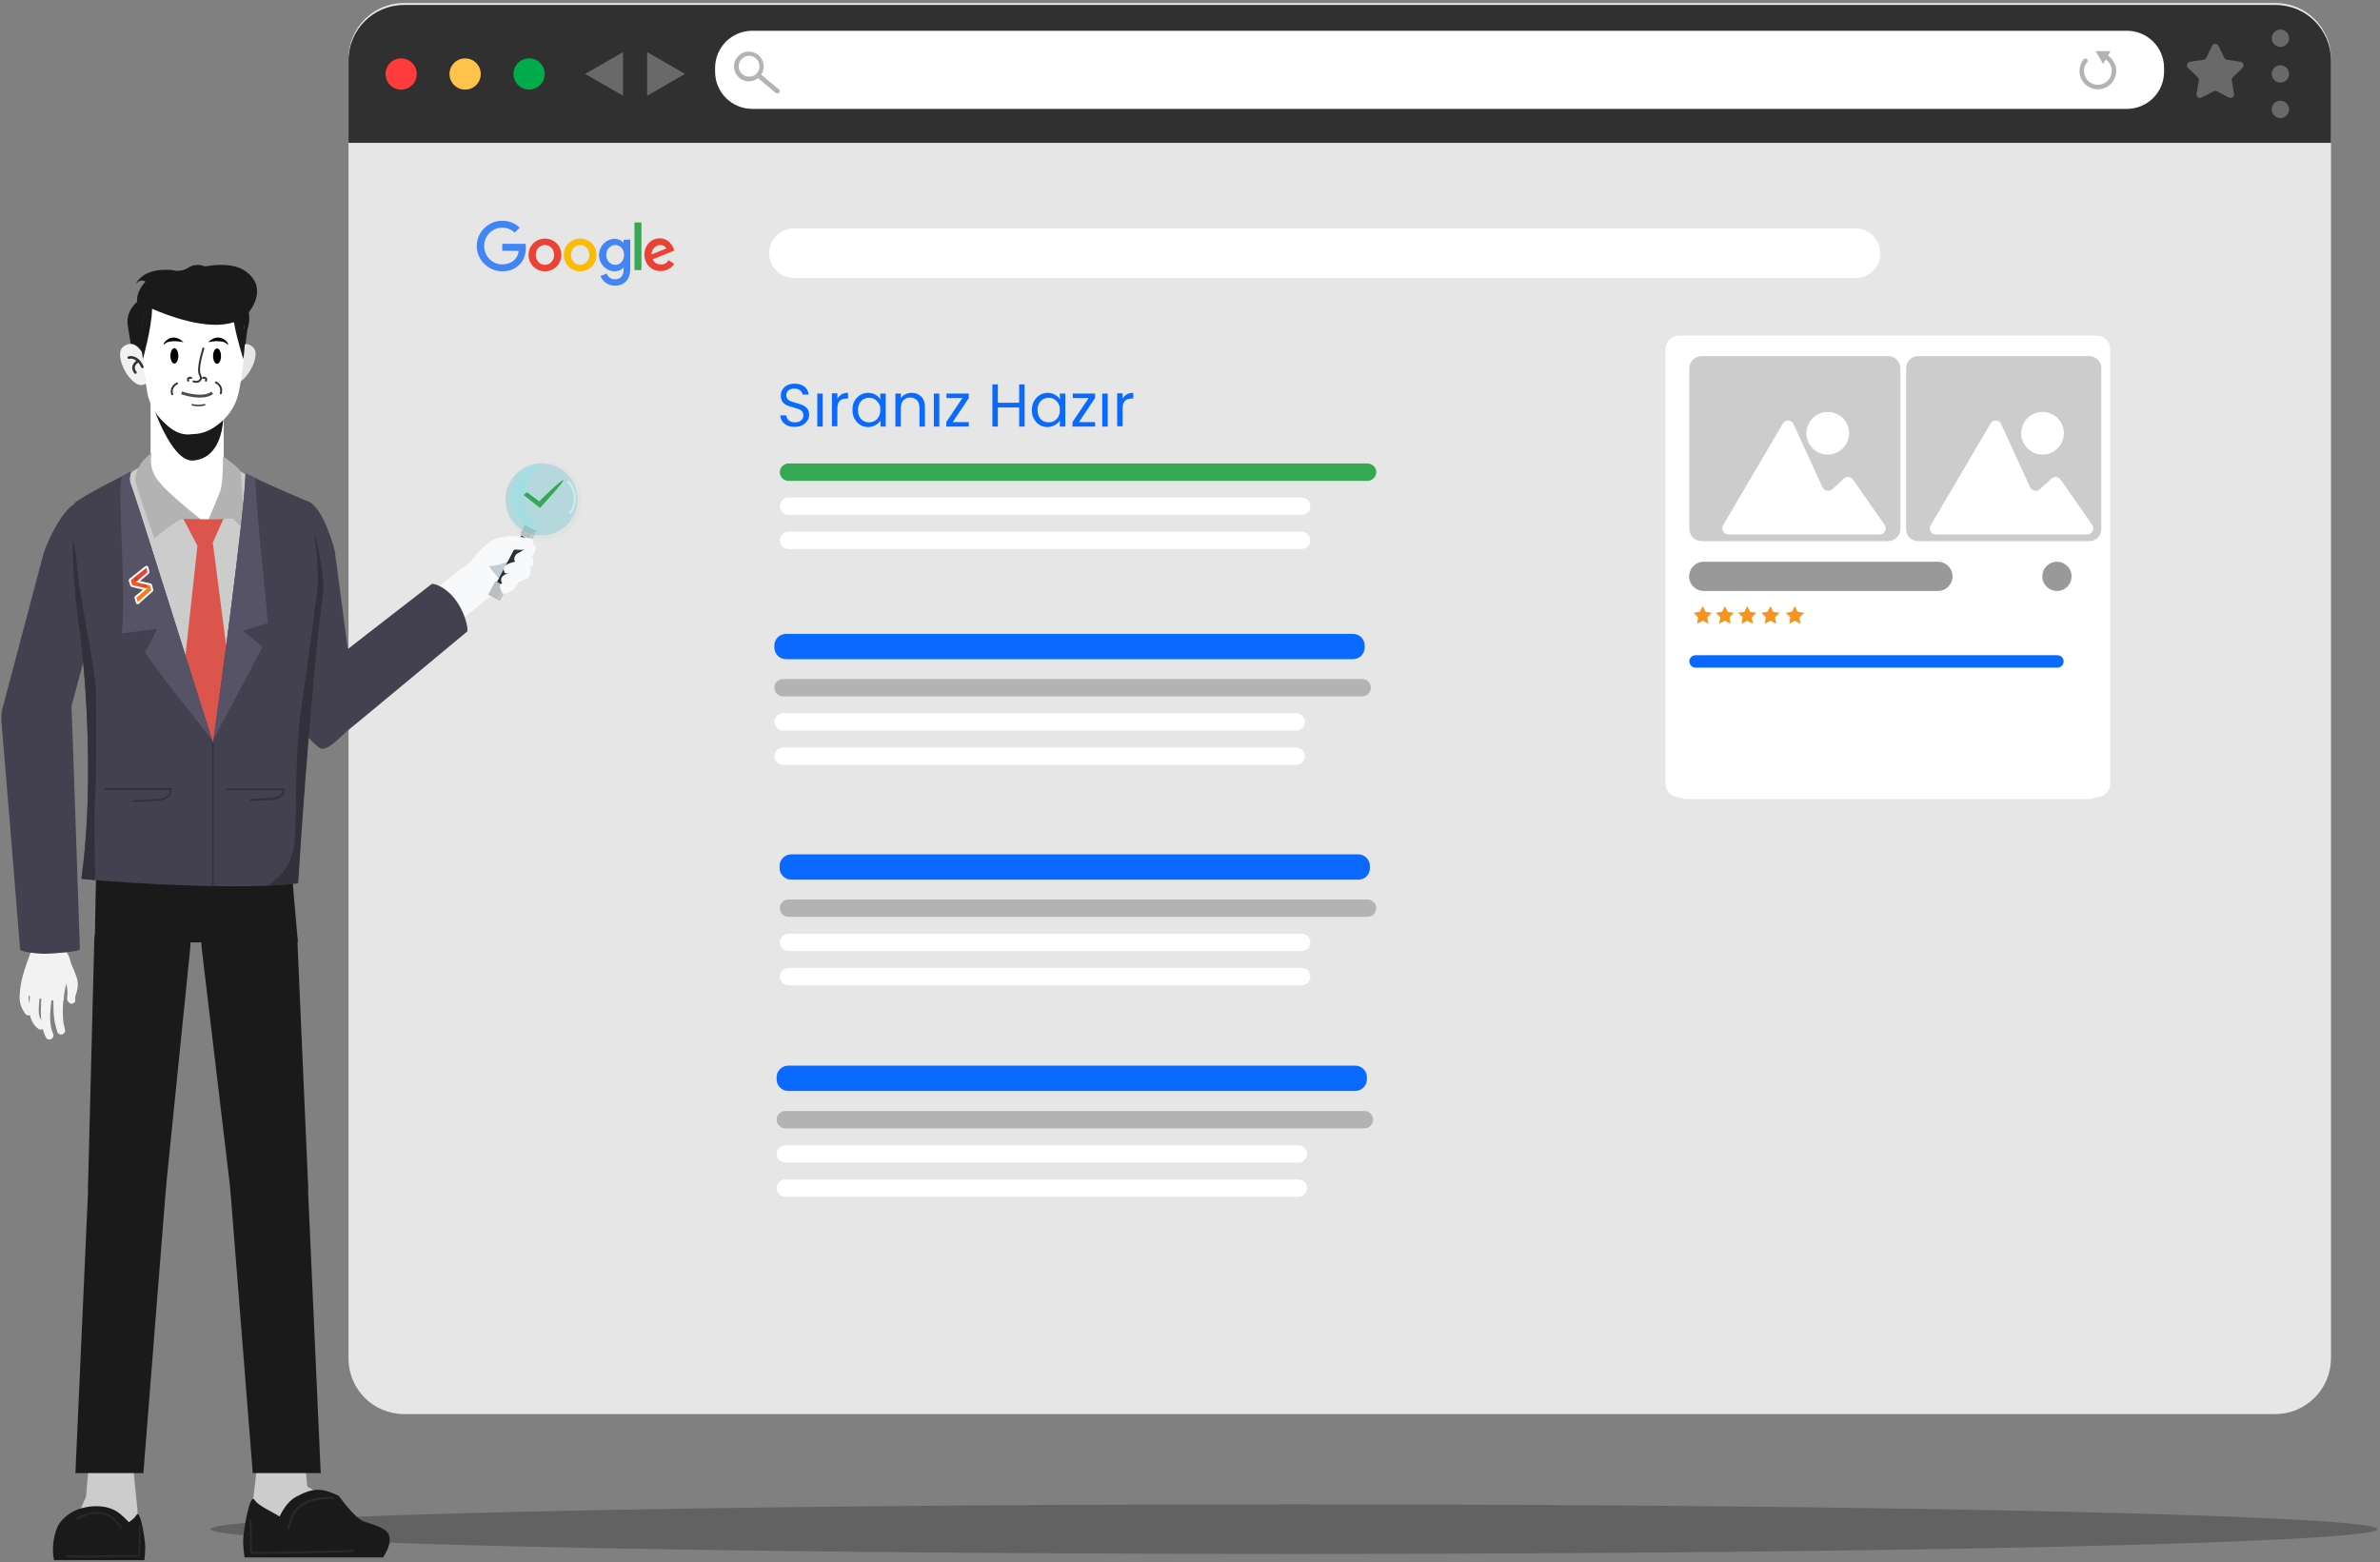
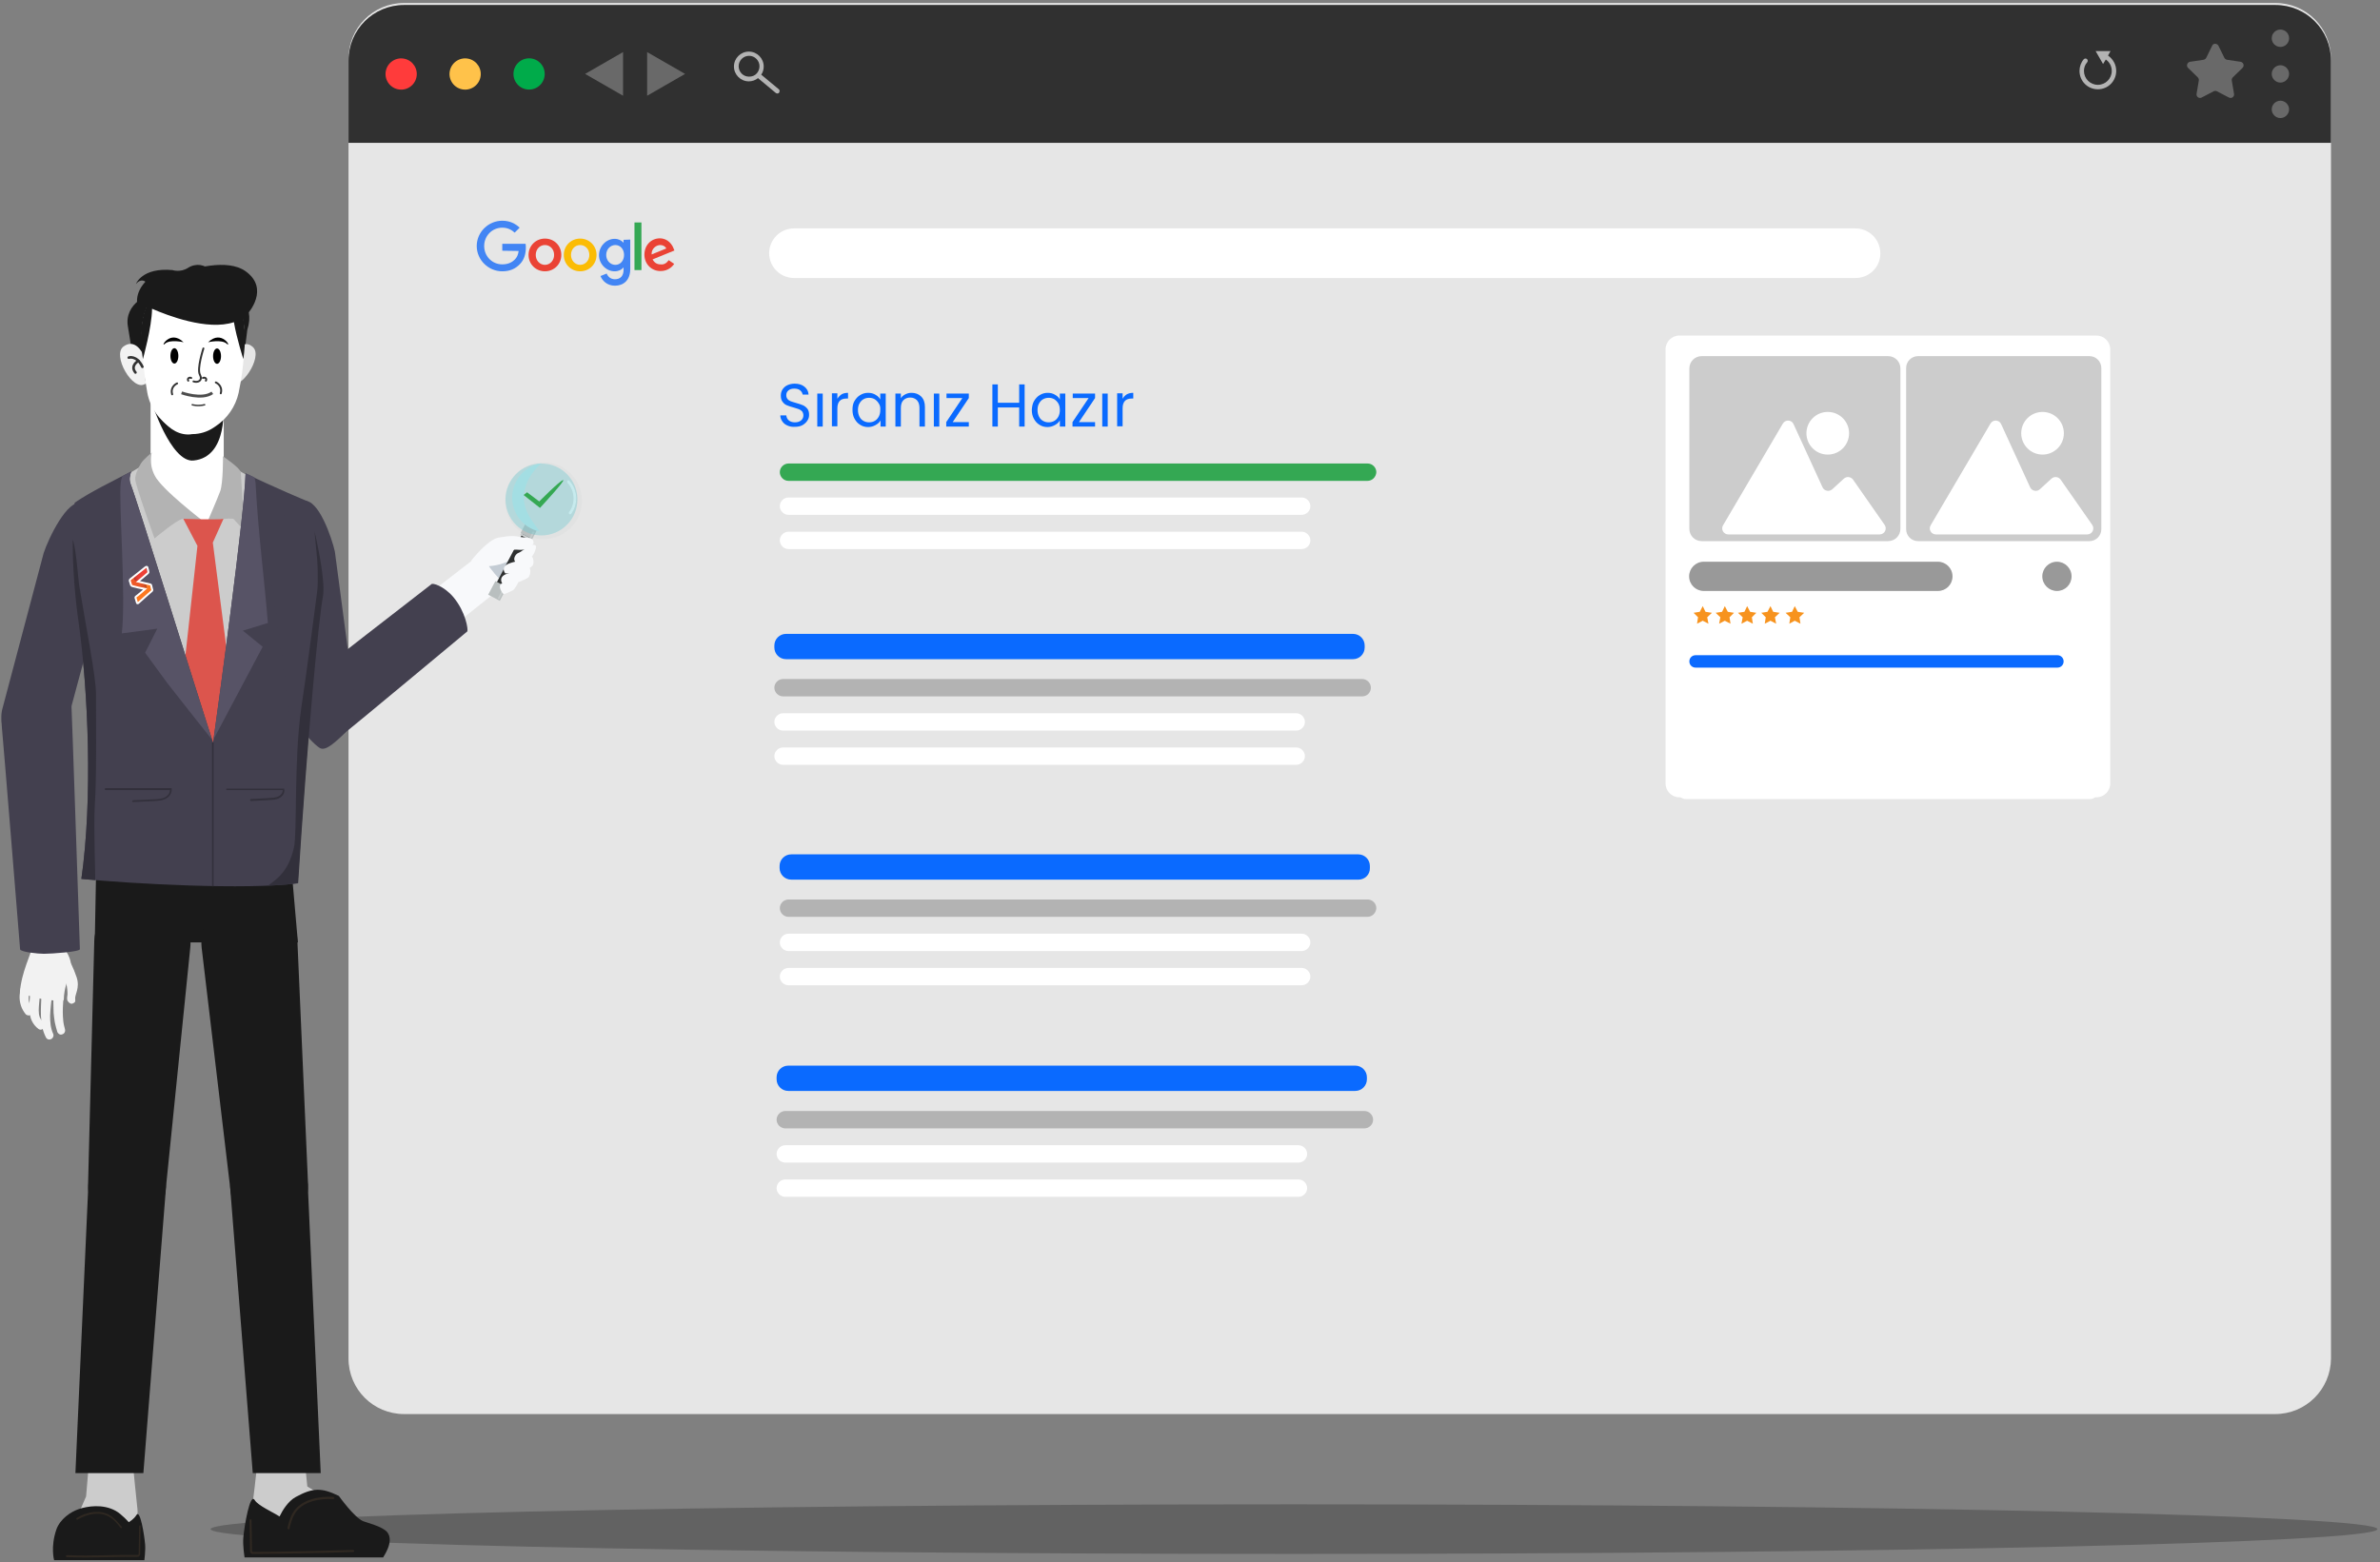
<svg xmlns="http://www.w3.org/2000/svg" width="617" height="405" viewBox="0 0 617 405" fill="none">
  <rect x="0" y="0" width="617" height="405" fill="#808080" stroke="none" />
  <path opacity="0.38" d="M335.46 402.907C490.576 402.907 616.322 400.028 616.322 396.477C616.322 392.926 490.576 390.047 335.46 390.047C180.344 390.047 54.598 392.926 54.598 396.477C54.598 400.028 180.344 402.907 335.46 402.907Z" fill="#333333" />
  <path d="M589.83 366.641H104.751C96.778 366.641 90.348 360.211 90.348 352.238V15.178C90.348 7.204 96.778 0.774 104.751 0.774H589.894C597.868 0.774 604.297 7.204 604.297 15.178V352.238C604.233 360.211 597.803 366.641 589.83 366.641Z" fill="#E6E6E6" />
  <path d="M88.223 390.433C88.223 390.433 82.436 387.153 79.671 385.417L78.899 377.766H66.875C66.875 377.766 66.104 385.224 65.589 389.082C65.139 393.005 68.29 396.67 74.527 396.155C80.828 395.641 88.223 390.433 88.223 390.433Z" fill="#CCCCCC" />
  <path d="M100.376 397.249C99.155 395.77 94.911 394.741 94.139 394.419C91.825 393.455 87.838 387.861 87.838 387.861C83.337 385.675 81.086 385.739 76.714 388.118C74.656 389.211 73.177 391.719 72.47 393.198C70.798 392.105 66.876 390.369 66.04 388.954C64.818 386.896 63.34 395.641 63.082 398.663C62.889 400.657 63.404 403.807 63.404 403.807H99.348C99.219 403.807 102.37 399.692 100.376 397.249Z" fill="#1A1A1A" />
  <path d="M74.784 396.542C74.913 396.542 74.977 396.477 75.042 396.349C75.299 395.191 75.685 393.713 76.456 392.427C78.385 389.276 83.015 388.44 86.423 388.697C86.551 388.697 86.68 388.568 86.68 388.44C86.68 388.311 86.616 388.183 86.423 388.118C82.886 387.861 78.064 388.761 76.006 392.105C75.17 393.455 74.784 394.999 74.527 396.22C74.527 396.349 74.592 396.477 74.784 396.542Z" fill="#2F2821" />
  <path d="M65.72 402.907C74.336 402.843 83.017 402.714 91.569 402.393C91.697 402.393 91.826 402.264 91.826 402.136C91.826 402.007 91.697 401.878 91.569 401.878C83.017 402.136 74.336 402.329 65.784 402.393C65.592 402.393 65.463 402.393 65.399 402.329C65.334 402.264 65.334 402.071 65.334 401.943L65.206 394.162C65.206 394.034 65.077 393.905 64.949 393.905C64.82 393.905 64.691 394.034 64.691 394.162L64.82 401.943C64.82 402.136 64.82 402.457 65.013 402.714C65.141 402.907 65.463 402.907 65.72 402.907Z" fill="#2F2821" />
  <path d="M19.941 393.455L22.32 387.989L22.899 381.109H34.602C34.602 381.109 35.245 387.797 35.631 391.269C36.016 394.741 33.444 398.085 28.493 397.634C23.607 397.184 19.941 393.455 19.941 393.455Z" fill="#CCCCCC" />
  <path d="M14.603 396.606C15.567 393.841 18.332 391.976 20.454 391.269C22.576 390.562 26.563 389.855 29.971 391.719C31.514 392.555 33.379 394.677 33.379 394.677C33.379 394.677 34.729 393.905 35.372 392.812C36.336 391.205 37.429 398.085 37.622 400.464C37.751 402.007 37.429 404.515 37.429 404.515H14.024C14.024 404.515 13.06 401.107 14.603 396.606Z" fill="#1A1A1A" />
  <path d="M31.514 396.22C31.45 396.284 31.322 396.22 31.257 396.156C30.614 395.32 29.778 394.227 28.685 393.519C26.049 391.655 22.384 392.619 20.069 394.034C20.005 394.098 19.876 394.034 19.812 393.905C19.747 393.777 19.747 393.648 19.876 393.584C22.255 392.105 26.049 391.14 28.878 393.134C29.971 393.905 30.871 395.063 31.579 395.898C31.643 395.963 31.643 396.091 31.514 396.22Z" fill="#2F2821" />
  <path d="M35.628 403.679C35.628 403.679 35.563 403.679 35.628 403.679C28.812 403.614 24.118 404 17.302 403.743C17.174 403.743 17.109 403.614 17.109 403.486C17.109 403.357 17.174 403.229 17.302 403.229C24.118 403.486 28.812 403.1 35.563 403.164C35.692 403.164 35.821 403.164 35.885 403.1C35.949 403.036 35.949 402.907 35.949 402.714L36.078 395.77C36.078 395.641 36.142 395.513 36.271 395.513C36.399 395.513 36.464 395.641 36.464 395.77L36.335 402.714C36.335 402.907 36.335 403.229 36.142 403.422C36.014 403.679 35.756 403.679 35.628 403.679Z" fill="#2F2821" />
  <path d="M77.228 244.343H24.566L25.081 217.016H74.849L77.228 244.343Z" fill="#1A1A1A" />
  <path d="M24.438 244.022L22.83 307.164C22.637 312.887 27.203 317.581 32.925 317.581C38.069 317.581 42.442 313.659 42.956 308.515L49.322 245.758C50.093 238.428 44.306 231.998 36.912 231.998C30.16 231.933 24.695 237.27 24.438 244.022Z" fill="#1A1A1A" />
  <path d="M42.956 308.836L37.169 381.945H19.551L22.894 307.421C23.087 301.763 27.846 297.39 33.44 297.648C39.227 297.969 43.599 303.113 42.956 308.836Z" fill="#1A1A1A" />
  <path d="M77.1 244.022L79.865 307.164C80.058 312.887 75.492 317.581 69.77 317.581C64.626 317.581 60.253 313.659 59.739 308.515L52.28 245.758C51.508 238.428 57.295 231.998 64.69 231.998C71.377 231.933 76.907 237.27 77.1 244.022Z" fill="#1A1A1A" />
  <path d="M59.739 308.836L65.526 381.945H83.144L79.8 307.421C79.607 301.763 74.849 297.39 69.255 297.648C63.468 297.969 59.096 303.113 59.739 308.836Z" fill="#1A1A1A" />
  <path d="M48.487 137.733C43.279 137.733 39.035 132.589 39.035 126.159V101.597H58.004V126.159C57.939 132.589 53.696 137.733 48.487 137.733Z" fill="white" />
  <path d="M39.164 103.911C39.164 103.911 44.244 119.986 50.159 119.407C59.354 118.507 57.875 104.618 57.875 104.618C57.875 104.618 54.403 112.656 48.745 112.656C42.379 112.592 39.164 103.911 39.164 103.911Z" fill="#1A1A1A" />
  <path d="M56.59 77.87C56.59 77.87 53.889 78.706 50.224 78.834C46.559 78.963 48.102 82.306 48.102 82.306C48.102 82.306 44.116 82.757 44.244 77.098C44.244 77.098 43.087 80.635 39.615 81.02C39.615 81.02 40.45 79.542 40.322 77.805C40.322 77.805 36.657 78.577 36.014 80.249C36.014 80.249 34.149 76.905 37.686 73.047C37.686 73.047 36.593 72.019 35.242 73.626C35.242 73.626 36.785 69.318 44.694 70.025C44.694 70.025 46.752 70.733 48.745 69.447C50.739 68.16 53.31 68.546 54.275 70.154C54.982 71.247 55.175 72.019 55.175 72.019C55.175 72.019 56.397 72.147 56.461 70.025C56.461 70.025 58.197 71.826 56.461 73.819C56.461 73.819 61.348 74.912 58.969 80.635L56.59 77.87Z" fill="#1A1A1A" />
  <path d="M21.16 130.467C21.16 130.467 30.676 138.633 29.519 142.298L16.337 191.231C15.116 194.896 5.792 194.574 3.863 193.803C1.999 192.967 -0.316 188.401 0.52 184.158L11.322 143.391C12.544 139.662 17.495 129.245 21.16 130.467Z" fill="#43404F" />
  <path d="M37.555 120.309C32.154 123.524 26.817 126.739 21.673 130.404C20.066 144.164 22.638 161.011 22.638 161.011C25.21 179.272 24.309 208.464 26.817 226.725C40.32 228.011 58.839 227.754 72.277 226.018C76.135 195.925 78.386 160.432 79.479 154.709C80.636 148.858 75.492 129.954 75.492 129.954C75.492 129.954 66.233 124.359 59.031 120.373C59.031 120.373 55.816 135.291 53.373 135.291C48.293 135.226 37.555 120.309 37.555 120.309Z" fill="#CCCCCC" />
  <path d="M53.887 135.033C53.887 135.033 60.124 134.133 60.574 134.583C61.024 135.033 63.467 137.798 63.467 137.798C63.467 137.798 62.439 123.524 62.439 122.495C62.439 121.466 57.809 118.315 57.809 118.315C57.809 118.315 57.873 125.067 57.102 127.317C56.266 129.568 53.887 135.033 53.887 135.033Z" fill="#B3B3B3" />
  <path d="M52.729 135.162C52.729 135.162 41.798 126.803 40.127 123.33C38.391 119.923 39.355 117.351 39.355 117.351C39.355 117.351 37.233 119.022 36.526 120.18C35.819 121.337 35.047 122.945 35.047 124.231C35.047 125.71 40.062 139.598 40.062 139.598C40.062 139.598 46.106 134.519 47.457 134.519C48.871 134.519 52.729 135.162 52.729 135.162Z" fill="#B3B3B3" />
  <path d="M47.52 134.519C47.52 134.519 56.522 134.84 57.937 134.519L55.172 140.691L62.245 195.411L55.622 207.306L45.27 195.539L51.185 141.527L47.52 134.519Z" fill="#DC554D" />
  <path d="M79.674 129.953C79.674 129.953 70.865 126.288 63.663 122.752C63.47 133.168 56.076 186.537 55.24 192.517C51.896 182.422 35.629 129.889 33.828 125.388C33.442 124.359 33.635 123.266 34.021 122.237C29.134 124.809 23.476 127.51 19.361 130.339C17.753 144.099 20.325 160.946 20.325 160.946C22.897 179.207 24.055 207.242 21.097 227.882C34.6 229.168 63.728 230.776 77.166 229.04C79.61 190.781 82.503 160.367 83.596 154.709C84.754 148.793 79.674 129.953 79.674 129.953Z" fill="#43404F" />
  <path d="M34.02 122.237C33.248 122.623 32.476 123.073 31.705 123.459C31.512 123.973 31.383 124.552 31.319 125.067C30.676 129.568 32.733 154.452 31.576 164.225L40.771 163.003L37.62 169.241C37.62 169.241 42.057 175.285 43.407 177.149C47.394 182.293 54.981 191.81 54.981 191.81C51.188 180.107 35.563 129.825 33.827 125.452C33.441 124.359 33.634 123.33 34.02 122.237Z" fill="#575366" />
  <path d="M68.099 167.698L62.955 163.518L69.449 161.525C68.484 149.758 66.941 137.991 66.298 126.031C66.298 125.26 66.17 124.552 65.977 123.781C65.205 123.395 64.433 123.009 63.662 122.688C63.469 132.525 56.846 181.008 55.367 191.681L68.099 167.698Z" fill="#575366" />
  <path d="M24.568 208.914C25.083 201.777 24.89 187.309 24.89 179.979C24.89 175.414 22.254 162.361 20.582 152.073C20.26 150.272 19.746 142.042 18.846 139.984C18.781 150.915 20.325 160.946 20.325 160.946C22.897 179.207 24.054 207.242 21.096 227.882C22.189 228.011 23.411 228.075 24.697 228.204C24.761 227.625 24.247 214.894 24.568 208.914Z" fill="#32303B" />
  <path d="M55.366 192.517H54.98V229.811H55.366V192.517Z" fill="#32303B" />
  <path d="M34.471 207.949L40.065 207.692C41.029 207.628 42.058 207.564 42.958 207.114C43.794 206.663 44.63 205.699 44.502 204.542V204.349H27.398C27.269 204.349 27.141 204.477 27.141 204.606C27.141 204.734 27.269 204.863 27.398 204.863H44.051C44.051 205.635 43.473 206.406 42.766 206.728C41.93 207.178 40.901 207.178 40.065 207.242L34.535 207.499C34.407 207.499 34.278 207.628 34.342 207.757C34.214 207.821 34.342 207.949 34.471 207.949Z" fill="#32303B" />
  <path d="M65.078 207.692L69.901 207.434C70.737 207.37 71.637 207.37 72.409 206.92C73.18 206.534 73.888 205.698 73.695 204.669V204.477H58.841C58.713 204.477 58.648 204.541 58.648 204.669C58.648 204.798 58.713 204.862 58.841 204.862H73.309C73.309 205.57 72.794 206.213 72.216 206.47C71.508 206.856 70.608 206.856 69.837 206.92L65.014 207.177C64.885 207.177 64.821 207.306 64.821 207.37C64.885 207.627 64.95 207.692 65.078 207.692Z" fill="#32303B" />
  <path d="M35.112 96.582L33.183 84.815C32.026 78.706 38.713 75.491 42.764 75.491H56.846C61.154 75.491 66.298 78.706 64.112 85.522L62.826 95.874L35.112 96.582Z" fill="#1A1A1A" />
  <path d="M59.675 99.218C62.312 101.597 68.163 92.595 65.655 90.087C63.147 87.515 60.897 91.502 60.897 91.502L60.447 94.974L59.675 98.189L59.418 99.153L59.675 99.218Z" fill="#E6E6E6" />
  <path d="M37.622 99.539C34.471 101.661 28.941 92.08 32.028 89.829C35.114 87.579 37.043 91.758 37.043 91.758L38.008 94.974L37.686 98.51L37.879 99.539H37.622Z" fill="#F2F2F2" />
  <path d="M33.379 92.723C33.379 92.723 35.437 92.016 36.915 95.102" stroke="#333333" stroke-width="0.673" stroke-miterlimit="10" stroke-linecap="round" stroke-linejoin="round" />
  <path d="M35.888 93.559C35.888 93.559 33.638 94.78 35.117 96.581" stroke="#333333" stroke-width="0.673" stroke-miterlimit="10" stroke-linecap="round" stroke-linejoin="round" />
  <path d="M63.404 87.194C63.404 93.11 62.632 98.254 61.861 101.854C61.089 105.391 58.903 108.542 55.881 110.535L55.302 110.921C52.087 113.043 47.908 113.107 44.564 111.049C41.22 108.992 38.906 105.648 38.198 101.854C36.912 94.91 36.784 87.258 36.784 87.258C36.784 87.258 35.562 72.276 49.901 72.598C64.24 72.919 63.404 87.194 63.404 87.194Z" fill="white" />
  <path d="M63.598 70.283C59.033 67.068 50.031 69.318 45.08 71.569C45.208 70.09 44.308 70.283 44.308 70.283C35.692 72.533 37.942 79.349 37.942 79.349C37.942 79.349 38.007 79.349 38.007 79.413C37.106 81.343 35.949 85.522 37.042 93.109C37.042 93.109 39.357 84.943 39.421 80.056C43.279 81.728 53.76 85.844 60.64 83.529C61.347 87.708 63.084 93.109 63.084 93.109C63.791 88.223 63.469 84.686 63.019 82.371C63.469 82.05 63.855 81.728 64.177 81.343C64.241 81.343 70.092 74.848 63.598 70.283Z" fill="#1A1A1A" />
  <path d="M52.602 97.996C52.859 97.867 53.245 97.931 53.373 98.124C53.502 98.253 53.502 98.51 53.373 98.703" stroke="#333333" stroke-width="0.497" stroke-miterlimit="10" stroke-linecap="round" stroke-linejoin="round" />
  <path d="M49.579 97.996C49.322 97.867 48.936 97.931 48.807 98.124C48.679 98.253 48.679 98.51 48.807 98.703" stroke="#333333" stroke-width="0.497" stroke-miterlimit="10" stroke-linecap="round" stroke-linejoin="round" />
  <path d="M49.836 104.94C49.836 104.94 51.251 105.391 53.051 104.94" stroke="#333333" stroke-width="0.373" stroke-miterlimit="10" stroke-linecap="round" stroke-linejoin="round" />
  <path d="M45.209 94.267C45.777 94.267 46.237 93.374 46.237 92.274C46.237 91.173 45.777 90.28 45.209 90.28C44.64 90.28 44.18 91.173 44.18 92.274C44.18 93.374 44.64 94.267 45.209 94.267Z" fill="black" />
  <path d="M56.267 94.331C56.835 94.331 57.296 93.439 57.296 92.338C57.296 91.237 56.835 90.345 56.267 90.345C55.699 90.345 55.238 91.237 55.238 92.338C55.238 93.439 55.699 94.331 56.267 94.331Z" fill="black" />
  <path d="M55.945 99.153C55.945 99.153 57.81 99.925 57.231 101.983" stroke="#333333" stroke-width="0.497" stroke-miterlimit="10" stroke-linecap="round" stroke-linejoin="round" />
  <path d="M45.917 99.41C45.917 99.41 44.052 100.182 44.631 102.239" stroke="#333333" stroke-width="0.497" stroke-miterlimit="10" stroke-linecap="round" stroke-linejoin="round" />
  <path d="M52.732 90.345C52.732 90.345 50.996 95.682 51.832 97.16C52.603 98.639 51.382 99.282 50.16 98.897" stroke="#333333" stroke-width="0.497" stroke-miterlimit="10" stroke-linecap="round" stroke-linejoin="round" />
  <path d="M47.074 101.854C47.074 101.854 52.347 103.784 55.047 101.854H47.074Z" fill="white" />
  <path d="M47.074 101.854C47.074 101.854 52.347 103.784 55.047 101.854" stroke="#4D4D4D" stroke-width="0.75" stroke-miterlimit="10" />
  <path d="M53.953 88.737C53.953 88.737 57.425 87.901 58.776 89.123C60.19 90.409 57.554 85.265 53.953 88.737Z" fill="black" />
  <path d="M47.586 88.737C47.586 88.737 44.114 87.901 42.764 89.123C41.413 90.409 43.985 85.265 47.586 88.737Z" fill="black" />
  <path d="M33.635 150.208L37.493 147.121C37.557 147.057 37.75 147.057 37.814 147.121L37.878 147.186L38.264 148.407C38.264 148.472 38.264 148.536 38.2 148.6L34.406 151.751C34.342 151.815 34.149 151.815 34.085 151.751L34.02 151.687L33.57 150.401C33.57 150.272 33.57 150.208 33.635 150.208Z" fill="url(#paint0_linear)" />
  <path d="M38.971 151.557L33.828 150.271C33.699 150.271 33.57 150.271 33.57 150.4C33.57 150.464 33.57 150.464 33.57 150.529L34.02 151.75C34.02 151.815 34.085 151.879 34.213 151.879L39.293 153.229C39.422 153.294 39.55 153.229 39.55 153.101C39.55 153.036 39.55 153.036 39.55 152.972L39.164 151.686C39.1 151.622 39.036 151.557 38.971 151.557Z" fill="url(#paint1_linear)" />
  <path d="M35.115 154.772L38.78 151.686C38.844 151.622 39.037 151.622 39.102 151.686L39.166 151.75L39.487 152.972C39.487 153.036 39.487 153.101 39.423 153.165L35.822 156.38C35.758 156.444 35.63 156.444 35.501 156.38L35.437 156.316L35.051 155.03C35.051 154.901 35.051 154.837 35.115 154.772Z" fill="url(#paint2_linear)" />
  <path d="M39.166 151.75C39.166 151.75 39.166 151.558 38.973 151.558L37.301 151.107C37.301 151.107 38.458 151.943 37.815 152.458" fill="url(#paint3_linear)" />
  <path d="M33.571 150.465C33.571 150.465 33.507 150.272 33.635 150.207L34.857 149.179C34.857 149.179 34.342 150.336 35.243 150.593" fill="url(#paint4_linear)" />
  <path d="M34.023 151.815L33.637 150.593C33.637 150.593 33.637 150.336 33.701 150.271C33.765 150.207 37.752 147.056 37.752 147.056C37.752 147.056 38.073 146.799 38.202 147.121C38.331 147.442 38.459 148.278 38.459 148.278C38.459 148.278 38.588 148.407 38.202 148.728C37.816 149.05 35.759 150.786 35.759 150.786L39.038 151.557C39.038 151.557 39.166 151.557 39.231 151.943C39.295 152.329 39.488 152.972 39.488 152.972C39.488 152.972 39.488 153.165 39.295 153.294C39.102 153.422 35.887 156.316 35.887 156.316C35.887 156.316 35.63 156.637 35.501 156.251C35.373 155.866 35.116 154.965 35.116 154.965C35.116 154.965 35.116 154.772 35.309 154.644C35.501 154.58 37.623 152.715 37.623 152.715C37.623 152.715 34.023 152.007 34.023 151.815Z" stroke="white" stroke-width="0.5" stroke-miterlimit="10" />
  <path d="M127.383 153.359C121.146 151.944 120.053 152.137 121.082 147.765C122.175 143.392 131.048 140.82 135.356 141.849C139.664 142.878 131.691 154.323 127.383 153.359Z" fill="#F8F9FB" />
  <path d="M134.068 144.164C134.068 144.164 131.368 146.479 126.738 146.8C126.738 146.8 129.632 150.916 130.468 150.465C131.368 149.951 131.561 147.958 132.268 147.508C133.876 146.607 134.068 144.164 134.068 144.164Z" fill="#C4CCD4" />
  <path d="M137.8 144.292L137.865 144.485C137.865 144.485 136.707 144.806 136.579 144.806C136.45 144.806 135.421 145.128 135.421 145.128C135.421 145.128 133.942 145.321 133.492 145.642" fill="#CCCCCC" />
  <path d="M136.837 147.314L136.901 147.507C136.901 147.507 135.422 147.829 135.294 147.829C135.165 147.829 133.879 148.15 133.879 148.15C133.879 148.15 132.079 148.343 131.5 148.665" fill="#CCCCCC" />
  <path opacity="0.24" d="M140.888 139.791C146.393 139.791 150.855 135.329 150.855 129.825C150.855 124.321 146.393 119.858 140.888 119.858C135.384 119.858 130.922 124.321 130.922 129.825C130.922 135.329 135.384 139.791 140.888 139.791Z" fill="#D2D6D6" />
  <path d="M147.188 125.066C149.182 127.188 149.375 130.532 147.639 132.847C147.446 133.104 147.767 133.361 147.96 133.168C149.825 130.596 149.632 127.06 147.51 124.745C147.253 124.488 146.996 124.809 147.188 125.066Z" fill="white" stroke="white" stroke-width="0.246" stroke-miterlimit="10" />
  <path d="M122.303 145.385L113.43 152.265C113.43 152.265 117.931 159.338 119.602 160.624L128.733 153.358C128.733 153.294 127.511 146.414 122.303 145.385Z" fill="#F8F9FB" />
  <path d="M137.464 139.335L135.473 138.286L127.234 153.932L129.226 154.98L137.464 139.335Z" fill="#2E3030" />
  <path d="M137.568 139.403L137.227 139.224L128.986 154.869L129.328 155.049L137.568 139.403Z" fill="#5D6060" />
  <path d="M137.858 139.701L135.07 138.233L134.831 138.689L137.618 140.156L137.858 139.701Z" fill="#C7CCCC" />
  <path d="M139.168 137.507L136.152 135.919L134.954 138.195L137.969 139.782L139.168 137.507Z" fill="#B9BFBF" />
  <path d="M138.547 137.99L138.148 137.78L137.34 139.316L137.738 139.526L138.547 137.99Z" fill="#C7CCCC" />
  <path d="M131.433 152.256L128.418 150.668L126.561 154.195L129.576 155.783L131.433 152.256Z" fill="#B9BFBF" />
  <path d="M130.652 153.052L130.254 152.842L129.025 155.174L129.424 155.384L130.652 153.052Z" fill="#C7CCCC" />
  <path d="M122.303 145.192C122.303 145.192 126.419 139.92 129.184 139.405C132.27 138.827 133.556 138.955 134.778 139.213C136.385 139.534 138.378 139.084 138.314 140.82C138.314 141.206 136.835 142.749 134.52 142.556C132.72 142.363 131.756 142.685 129.055 144.935C126.354 147.25 121.275 146.414 122.303 145.192Z" fill="#F8F9FB" />
  <path d="M134.392 150.979C134.392 150.979 133.428 152.844 132.977 153.037C132.527 153.229 130.92 154.13 130.534 154.001C130.148 153.808 128.927 151.751 130.084 151.3C131.241 150.85 134.392 150.979 134.392 150.979Z" fill="#F8F9FB" />
  <path d="M130.986 148.664C130.986 148.664 134.201 148.728 134.715 148.536C135.229 148.343 137.223 147.442 137.93 146.799C138.637 146.221 138.252 143.97 137.544 144.227C136.837 144.485 133.943 145.513 133.493 145.642C133.3 145.706 132.4 145.899 131.693 146.221C131.179 146.478 130.728 146.799 130.6 147.314C130.536 147.7 130.6 148.15 130.986 148.664Z" fill="#F8F9FB" />
  <path d="M130.149 151.236C130.149 151.236 132.592 151.879 133.621 151.301C134.071 151.043 136.129 150.336 136.9 149.757C137.672 149.179 137.672 146.928 136.965 147.121C136.322 147.314 133.428 148.214 132.978 148.343C132.464 148.536 128.991 148.857 130.149 151.236Z" fill="#F8F9FB" />
  <path d="M137.605 141.398C136.962 141.656 134.969 143.199 134.326 143.392C133.683 143.649 132.911 144.871 133.554 145.642C134.197 146.414 135.805 145.321 137.091 144.871C138.377 144.421 139.084 142.041 138.956 141.591C138.698 141.206 138.248 141.141 137.605 141.398Z" fill="#F8F9FB" />
  <path opacity="0.36" d="M140.37 138.827C145.52 138.827 149.694 134.652 149.694 129.503C149.694 124.354 145.52 120.18 140.37 120.18C135.221 120.18 131.047 124.354 131.047 129.503C131.047 134.652 135.221 138.827 140.37 138.827Z" fill="#65C8D0" />
  <path d="M136.195 131.561C134.844 127.188 137.223 122.816 140.374 120.115C137.673 120.565 135.166 122.173 133.815 124.809C131.501 129.182 133.172 134.647 137.545 136.962C138.316 137.348 139.088 137.669 139.924 137.798C138.509 135.869 136.902 133.875 136.195 131.561Z" fill="#A3DEE3" />
  <path d="M121.148 163.711C121.405 163.26 120.762 158.695 117.547 154.837C115.104 151.944 112.081 151.043 111.824 151.494C111.824 151.494 79.417 176.571 75.752 179.593C72.087 182.615 80.189 192.26 82.889 193.932C84.497 194.896 87.004 192.324 89.962 189.559C90.026 189.623 121.148 163.711 121.148 163.711Z" fill="#43404F" />
  <path d="M604.233 37.04H90.348V15.692C90.348 7.719 96.778 1.289 104.751 1.289H589.894C597.868 1.289 604.297 7.719 604.297 15.692V37.04H604.233Z" fill="#303030" />
-   <path d="M551.378 28.23H195.028C189.691 28.23 185.383 23.922 185.383 18.585V17.621C185.383 12.284 189.691 7.976 195.028 7.976H551.378C556.715 7.976 561.023 12.284 561.023 17.621V18.585C561.023 23.922 556.715 28.23 551.378 28.23Z" fill="white" />
  <path d="M481.032 72.083H205.828C202.292 72.083 199.398 69.189 199.398 65.653C199.398 62.116 202.292 59.223 205.828 59.223H481.032C484.569 59.223 487.462 62.116 487.462 65.653C487.527 69.189 484.633 72.083 481.032 72.083Z" fill="white" />
  <path d="M107.941 20.121C108.455 17.943 107.106 15.761 104.929 15.247C102.752 14.733 100.57 16.081 100.056 18.259C99.542 20.436 100.89 22.618 103.067 23.132C105.245 23.646 107.426 22.298 107.941 20.121Z" fill="#FF3B3B" />
  <path d="M124.527 20.119C125.041 17.941 123.692 15.76 121.515 15.245C119.338 14.731 117.156 16.08 116.642 18.257C116.128 20.434 117.476 22.616 119.653 23.13C121.831 23.644 124.012 22.296 124.527 20.119Z" fill="#FFC24A" />
  <path d="M140.027 22.036C141.609 20.454 141.609 17.889 140.027 16.308C138.445 14.726 135.88 14.726 134.298 16.308C132.716 17.889 132.716 20.454 134.298 22.036C135.88 23.618 138.445 23.618 140.027 22.036Z" fill="#00AB4A" />
  <path d="M593.368 10.465C593.672 9.26 592.941 8.036 591.736 7.733C590.531 7.429 589.307 8.159 589.003 9.365C588.699 10.57 589.43 11.793 590.635 12.097C591.841 12.401 593.064 11.67 593.368 10.465Z" fill="#696969" />
  <path d="M591.18 21.414C589.958 21.414 588.93 20.385 588.93 19.164C588.93 17.942 589.958 16.913 591.18 16.913C592.402 16.913 593.431 17.942 593.431 19.164C593.431 20.385 592.402 21.414 591.18 21.414Z" fill="#696969" />
  <path d="M591.18 30.609C589.958 30.609 588.93 29.581 588.93 28.359C588.93 27.137 589.958 26.108 591.18 26.108C592.402 26.108 593.431 27.137 593.431 28.359C593.431 29.581 592.402 30.609 591.18 30.609Z" fill="#696969" />
  <path d="M201.908 23.151L197.343 19.357C197.793 18.714 197.986 18.006 197.986 17.235C197.986 15.113 196.249 13.377 194.128 13.377C192.006 13.377 190.27 15.113 190.27 17.235C190.27 19.357 192.006 21.093 194.128 21.093C195.028 21.093 195.864 20.771 196.507 20.257L201.136 24.115C201.265 24.179 201.393 24.244 201.522 24.244C201.715 24.244 201.844 24.179 201.972 24.051C202.165 23.665 202.165 23.343 201.908 23.151ZM191.491 17.171C191.491 15.692 192.713 14.47 194.192 14.47C195.671 14.47 196.892 15.692 196.892 17.171C196.892 17.878 196.635 18.521 196.185 19.035C195.671 19.614 194.963 19.871 194.192 19.871C192.649 19.871 191.491 18.649 191.491 17.171Z" fill="#B3B3B3" />
  <path d="M546.492 14.406L547.135 13.249H543.277L545.206 16.593L545.913 15.435C546.878 16.078 547.457 17.171 547.457 18.393C547.457 20.386 545.849 21.994 543.856 21.994C541.863 21.994 540.255 20.386 540.255 18.393C540.255 17.557 540.512 16.785 541.091 16.142C541.284 15.885 541.284 15.564 541.027 15.307C540.769 15.114 540.448 15.114 540.191 15.371C539.483 16.207 539.098 17.3 539.098 18.393C539.098 21.029 541.22 23.151 543.856 23.151C546.492 23.151 548.614 21.029 548.614 18.393C548.614 16.721 547.778 15.307 546.492 14.406Z" fill="#B3B3B3" />
  <path d="M151.688 19.164L161.525 24.823V13.506L151.688 19.164Z" fill="#696969" />
  <path d="M177.604 19.164L167.766 24.823V13.506L177.604 19.164Z" fill="#696969" />
  <path d="M575.106 11.834L576.649 14.985C576.777 15.242 577.035 15.435 577.356 15.499L580.828 16.013C581.6 16.142 581.921 17.042 581.343 17.621L578.835 20.064C578.642 20.257 578.513 20.579 578.578 20.9L579.156 24.308C579.285 25.08 578.513 25.658 577.806 25.273L574.72 23.665C574.463 23.536 574.141 23.536 573.884 23.665L570.797 25.273C570.09 25.658 569.319 25.08 569.447 24.308L570.026 20.9C570.09 20.579 569.962 20.321 569.769 20.064L567.261 17.621C566.682 17.106 567.004 16.142 567.775 16.013L571.248 15.499C571.569 15.435 571.826 15.242 571.955 14.985L573.498 11.834C573.755 11.191 574.72 11.191 575.106 11.834Z" fill="#696969" />
  <path d="M204.158 110.341C203.579 110.084 203.129 109.763 202.807 109.248C202.486 108.798 202.293 108.284 202.293 107.705H203.836C203.9 108.219 204.093 108.67 204.479 108.991C204.865 109.313 205.379 109.505 206.087 109.505C206.794 109.505 207.308 109.313 207.694 108.991C208.08 108.67 208.273 108.219 208.273 107.705C208.273 107.319 208.144 106.933 207.951 106.676C207.694 106.419 207.437 106.226 207.115 106.098C206.794 105.969 206.28 105.84 205.701 105.647C204.994 105.455 204.415 105.262 203.965 105.069C203.515 104.876 203.193 104.619 202.872 104.169C202.55 103.783 202.422 103.204 202.422 102.561C202.422 101.982 202.55 101.468 202.872 100.954C203.193 100.503 203.579 100.118 204.158 99.86C204.736 99.603 205.315 99.475 206.022 99.475C207.051 99.475 207.887 99.732 208.53 100.246C209.173 100.761 209.559 101.404 209.623 102.304H208.08C208.016 101.918 207.823 101.532 207.437 101.211C207.051 100.889 206.537 100.761 205.894 100.761C205.315 100.761 204.801 100.889 204.415 101.211C204.029 101.532 203.836 101.918 203.836 102.497C203.836 102.883 203.965 103.204 204.158 103.461C204.351 103.718 204.672 103.911 204.994 104.04C205.315 104.169 205.765 104.297 206.408 104.49C207.115 104.683 207.694 104.876 208.144 105.069C208.594 105.262 208.98 105.583 209.302 105.969C209.623 106.355 209.752 106.933 209.752 107.576C209.752 108.091 209.623 108.605 209.302 109.055C209.044 109.505 208.594 109.891 208.08 110.213C207.501 110.534 206.858 110.663 206.151 110.663C205.379 110.727 204.736 110.598 204.158 110.341Z" fill="#0A6AFF" />
  <path d="M213.29 102.047V110.599H211.875V102.047H213.29Z" fill="#0A6AFF" />
  <path d="M218.176 102.239C218.626 101.982 219.204 101.854 219.848 101.854V103.332H219.462C217.854 103.332 217.083 104.168 217.083 105.904V110.534H215.668V101.982H217.083V103.397C217.34 102.947 217.726 102.561 218.176 102.239Z" fill="#0A6AFF" />
  <path d="M221.518 103.975C221.904 103.332 222.354 102.818 222.997 102.432C223.64 102.046 224.283 101.854 225.055 101.854C225.826 101.854 226.469 102.046 226.984 102.368C227.562 102.689 227.948 103.075 228.205 103.59V102.046H229.62V110.598H228.27V108.991C228.013 109.505 227.562 109.891 226.984 110.212C226.405 110.534 225.762 110.727 225.055 110.727C224.283 110.727 223.576 110.534 222.997 110.148C222.354 109.762 221.904 109.248 221.518 108.541C221.132 107.833 221.004 107.062 221.004 106.226C221.004 105.39 221.132 104.618 221.518 103.975ZM227.82 104.618C227.562 104.168 227.177 103.783 226.791 103.525C226.341 103.268 225.891 103.14 225.312 103.14C224.733 103.14 224.283 103.268 223.833 103.525C223.383 103.783 223.061 104.168 222.804 104.618C222.547 105.068 222.418 105.647 222.418 106.29C222.418 106.933 222.547 107.512 222.804 108.026C223.061 108.541 223.383 108.862 223.833 109.119C224.283 109.377 224.733 109.505 225.312 109.505C225.891 109.505 226.341 109.377 226.791 109.119C227.241 108.862 227.562 108.476 227.82 108.026C228.077 107.512 228.205 106.998 228.205 106.355C228.27 105.647 228.141 105.068 227.82 104.618Z" fill="#0A6AFF" />
  <path d="M238.816 102.818C239.459 103.461 239.781 104.361 239.781 105.519V110.598H238.366V105.776C238.366 104.94 238.173 104.297 237.723 103.783C237.273 103.332 236.694 103.075 235.987 103.075C235.215 103.075 234.637 103.332 234.187 103.783C233.736 104.233 233.544 104.94 233.544 105.84V110.598H232.129V102.046H233.544V103.268C233.801 102.818 234.187 102.497 234.701 102.239C235.215 101.982 235.73 101.854 236.308 101.854C237.337 101.854 238.173 102.175 238.816 102.818Z" fill="#0A6AFF" />
  <path d="M243.508 102.047V110.599H242.094V102.047H243.508Z" fill="#0A6AFF" />
  <path d="M246.98 109.441H251.16V110.599H245.309V109.441L249.488 103.204H245.373V102.047H251.16V103.204L246.98 109.441Z" fill="#0A6AFF" />
  <path d="M265.629 99.668V110.599H264.214V105.648H258.684V110.599H257.27V99.668H258.684V104.426H264.214V99.668H265.629Z" fill="#0A6AFF" />
  <path d="M268.071 103.975C268.457 103.332 268.907 102.818 269.55 102.432C270.193 102.046 270.836 101.854 271.607 101.854C272.379 101.854 273.022 102.046 273.536 102.368C274.115 102.689 274.501 103.075 274.758 103.59V102.046H276.173V110.598H274.758V108.991C274.501 109.505 274.051 109.891 273.472 110.212C272.893 110.534 272.25 110.727 271.543 110.727C270.771 110.727 270.064 110.534 269.485 110.148C268.842 109.762 268.392 109.248 268.007 108.541C267.621 107.833 267.492 107.062 267.492 106.226C267.556 105.39 267.685 104.618 268.071 103.975ZM274.372 104.618C274.115 104.168 273.729 103.783 273.343 103.525C272.893 103.268 272.443 103.14 271.865 103.14C271.35 103.14 270.836 103.268 270.386 103.525C269.936 103.783 269.614 104.168 269.357 104.618C269.1 105.068 268.971 105.647 268.971 106.29C268.971 106.933 269.1 107.512 269.357 108.026C269.614 108.541 269.936 108.862 270.386 109.119C270.836 109.377 271.286 109.505 271.865 109.505C272.379 109.505 272.893 109.377 273.343 109.119C273.794 108.862 274.115 108.476 274.372 108.026C274.629 107.512 274.758 106.998 274.758 106.355C274.758 105.647 274.629 105.068 274.372 104.618Z" fill="#0A6AFF" />
  <path d="M279.711 109.441H283.89V110.599H278.039V109.441L282.219 103.204H278.103V102.047H283.89V103.204L279.711 109.441Z" fill="#0A6AFF" />
  <path d="M287.168 102.047V110.599H285.754V102.047H287.168Z" fill="#0A6AFF" />
  <path d="M292.121 102.239C292.571 101.982 293.15 101.854 293.793 101.854V103.332H293.407C291.799 103.332 291.028 104.168 291.028 105.904V110.534H289.613V101.982H291.028V103.397C291.285 102.947 291.607 102.561 292.121 102.239Z" fill="#0A6AFF" />
  <path d="M6.63 262.926C6.115 262.283 5.665 261.511 5.408 260.675C5.151 259.84 5.022 258.939 5.087 258.103C5.151 257.268 5.344 256.432 5.537 255.66C5.73 254.888 5.987 254.181 6.308 253.474C6.566 252.767 7.337 252.445 7.98 252.702C8.688 252.959 9.009 253.731 8.752 254.374V254.438C8.173 255.724 7.659 257.01 7.466 258.232C7.401 258.811 7.402 259.389 7.594 259.968C7.723 260.547 8.044 261.061 8.366 261.576C8.687 262.026 8.559 262.733 8.109 263.055C7.594 263.44 6.951 263.312 6.63 262.926Z" fill="#F2F2F2" />
  <path d="M9.972 266.784C9.265 266.269 8.622 265.498 8.236 264.662C7.851 263.826 7.722 262.99 7.658 262.154C7.593 261.318 7.593 260.547 7.658 259.775C7.722 259.003 7.786 258.296 7.786 257.524C7.851 256.817 8.493 256.238 9.201 256.303C9.908 256.367 10.487 257.01 10.422 257.717V257.782C10.294 258.489 10.23 259.196 10.165 259.904C10.101 260.611 10.037 261.318 10.037 261.961C10.037 262.604 10.101 263.183 10.294 263.697C10.487 264.212 10.808 264.662 11.258 264.983C11.709 265.369 11.773 266.012 11.387 266.462C11.001 267.041 10.422 267.105 9.972 266.784Z" fill="#F2F2F2" />
  <path d="M16.469 245.629L8.239 245.822C8.174 247.108 5.538 252.059 5.152 257.331C8.882 258.746 12.675 259.711 16.533 259.325C16.662 252.702 20.713 251.416 16.469 245.629Z" fill="#F2F2F2" />
  <path d="M14.861 267.555C14.604 266.784 14.411 265.948 14.218 265.112C14.089 264.276 13.961 263.44 13.896 262.604C13.832 260.932 13.832 259.325 13.832 257.717C13.832 256.946 14.475 256.367 15.182 256.367C15.954 256.367 16.533 257.01 16.533 257.717V257.782C16.404 259.389 16.275 260.933 16.275 262.476C16.275 263.247 16.34 263.955 16.404 264.726C16.468 265.434 16.661 266.205 16.854 266.912C16.983 267.491 16.661 268.07 16.082 268.198C15.632 268.391 15.054 268.07 14.861 267.555Z" fill="#F2F2F2" />
  <path d="M11.901 268.97C11.451 268.07 11.13 267.17 10.937 266.205C10.744 265.241 10.68 264.341 10.615 263.44C10.551 261.576 10.68 259.839 10.744 258.103C10.808 257.332 11.451 256.817 12.158 256.817C12.93 256.882 13.444 257.525 13.444 258.232V258.296C13.252 260.032 13.059 261.704 12.994 263.376C12.994 265.048 13.123 266.591 13.766 268.006C14.023 268.52 13.766 269.163 13.252 269.42C12.737 269.677 12.158 269.485 11.901 268.97Z" fill="#F2F2F2" />
  <path d="M7.98 239.842L16.468 240.42L16.34 247.879L8.173 247.686L7.98 239.842Z" fill="#F2F2F2" />
  <path d="M5.212 246.143C5.405 246.85 9.842 247.3 11.385 247.3C13.25 247.3 20.901 246.786 20.709 246.079C20.709 246.079 18.587 182.936 18.522 182.808C17.429 179.271 7.334 179.657 4.248 180.75C2.447 181.393 -0.06 183.322 0.518 188.98C0.583 188.98 5.212 246.143 5.212 246.143Z" fill="#43404F" />
  <path d="M354.491 124.681H204.415C203.193 124.681 202.164 123.652 202.164 122.43C202.164 121.208 203.193 120.18 204.415 120.18H354.555C355.777 120.18 356.806 121.208 356.806 122.43C356.741 123.652 355.777 124.681 354.491 124.681Z" fill="#34A853" />
  <path d="M337.387 133.489H204.415C203.193 133.489 202.164 132.46 202.164 131.239C202.164 130.017 203.193 128.988 204.415 128.988H337.451C338.673 128.988 339.702 130.017 339.702 131.239C339.702 132.525 338.673 133.489 337.387 133.489Z" fill="white" />
  <path d="M337.387 142.363H204.415C203.193 142.363 202.164 141.335 202.164 140.113C202.164 138.891 203.193 137.862 204.415 137.862H337.451C338.673 137.862 339.702 138.891 339.702 140.113C339.702 141.399 338.673 142.363 337.387 142.363Z" fill="white" />
  <path d="M353.141 180.558H203.001C201.779 180.558 200.75 179.529 200.75 178.307C200.75 177.085 201.779 176.057 203.001 176.057H353.141C354.363 176.057 355.392 177.085 355.392 178.307C355.392 179.593 354.363 180.558 353.141 180.558Z" fill="#B3B3B3" />
  <path d="M336.037 189.431H203C201.779 189.431 200.75 188.402 200.75 187.18C200.75 185.958 201.779 184.93 203 184.93H336.037C337.259 184.93 338.288 185.958 338.288 187.18C338.288 188.402 337.259 189.431 336.037 189.431Z" fill="white" />
  <path d="M541.863 189.431H436.989C435.896 189.431 434.996 188.531 434.996 187.437V186.923C434.996 185.83 435.896 184.93 436.989 184.93H541.863C542.956 184.93 543.856 185.83 543.856 186.923V187.437C543.856 188.531 542.956 189.431 541.863 189.431Z" fill="white" />
  <path d="M541.863 198.304H436.989C435.896 198.304 434.996 197.404 434.996 196.31V195.796C434.996 194.703 435.896 193.803 436.989 193.803H541.863C542.956 193.803 543.856 194.703 543.856 195.796V196.31C543.856 197.404 542.956 198.304 541.863 198.304Z" fill="white" />
  <path d="M541.863 207.178H436.989C435.896 207.178 434.996 206.278 434.996 205.184V204.67C434.996 203.577 435.896 202.677 436.989 202.677H541.863C542.956 202.677 543.856 203.577 543.856 204.67V205.184C543.856 206.278 542.956 207.178 541.863 207.178Z" fill="white" />
  <path d="M336.037 198.304H203C201.779 198.304 200.75 197.275 200.75 196.053C200.75 194.832 201.779 193.803 203 193.803H336.037C337.259 193.803 338.288 194.832 338.288 196.053C338.288 197.275 337.259 198.304 336.037 198.304Z" fill="white" />
  <path d="M350.762 170.912H203.772C202.1 170.912 200.75 169.562 200.75 167.89V167.376C200.75 165.704 202.1 164.354 203.772 164.354H350.762C352.434 164.354 353.784 165.704 353.784 167.376V167.89C353.784 169.562 352.434 170.912 350.762 170.912Z" fill="#0A6AFF" />
  <path d="M354.491 237.72H204.415C203.193 237.72 202.164 236.691 202.164 235.469C202.164 234.248 203.193 233.219 204.415 233.219H354.555C355.777 233.219 356.806 234.248 356.806 235.469C356.741 236.691 355.777 237.72 354.491 237.72Z" fill="#B3B3B3" />
  <path d="M337.387 246.594H204.415C203.193 246.594 202.164 245.565 202.164 244.343C202.164 243.122 203.193 242.093 204.415 242.093H337.451C338.673 242.093 339.702 243.122 339.702 244.343C339.702 245.565 338.673 246.594 337.387 246.594Z" fill="white" />
  <path d="M337.387 255.467H204.415C203.193 255.467 202.164 254.438 202.164 253.216C202.164 251.995 203.193 250.966 204.415 250.966H337.451C338.673 250.966 339.702 251.995 339.702 253.216C339.702 254.438 338.673 255.467 337.387 255.467Z" fill="white" />
  <path d="M352.178 228.075H205.124C203.452 228.075 202.102 226.725 202.102 225.053V224.539C202.102 222.867 203.452 221.517 205.124 221.517H352.113C353.785 221.517 355.136 222.867 355.136 224.539V225.053C355.2 226.725 353.85 228.075 352.178 228.075Z" fill="#0A6AFF" />
  <path d="M353.719 292.567H203.579C202.357 292.567 201.328 291.539 201.328 290.317C201.328 289.095 202.357 288.066 203.579 288.066H353.719C354.941 288.066 355.97 289.095 355.97 290.317C355.97 291.539 354.941 292.567 353.719 292.567Z" fill="#B3B3B3" />
  <path d="M336.615 301.441H203.579C202.357 301.441 201.328 300.413 201.328 299.191C201.328 297.969 202.357 296.94 203.579 296.94H336.615C337.837 296.94 338.866 297.969 338.866 299.191C338.866 300.413 337.837 301.441 336.615 301.441Z" fill="white" />
  <path d="M336.615 310.315H203.579C202.357 310.315 201.328 309.286 201.328 308.064C201.328 306.842 202.357 305.813 203.579 305.813H336.615C337.837 305.813 338.866 306.842 338.866 308.064C338.866 309.286 337.837 310.315 336.615 310.315Z" fill="white" />
  <path d="M351.34 282.858H204.35C202.678 282.858 201.328 281.508 201.328 279.836V279.322C201.328 277.65 202.678 276.3 204.35 276.3H351.34C353.012 276.3 354.362 277.65 354.362 279.322V279.836C354.362 281.508 353.012 282.858 351.34 282.858Z" fill="#0A6AFF" />
  <path d="M536.59 178.306H442.262C438.275 178.306 434.996 175.027 434.996 171.041V95.681C434.996 91.694 438.275 88.415 442.262 88.415H536.59C540.577 88.415 543.856 91.694 543.856 95.681V171.041C543.856 175.027 540.641 178.306 536.59 178.306Z" fill="#999999" />
  <path d="M443.16 145.385V109.506H489.456V155.738H454.477" stroke="white" stroke-width="3" stroke-miterlimit="10" stroke-linecap="round" stroke-linejoin="round" />
  <path d="M489.457 139.212C487.207 138.698 484.184 138.055 481.805 138.055C470.167 138.055 459.75 145.385 454.992 155.158" stroke="white" stroke-width="3" stroke-miterlimit="10" stroke-linecap="round" stroke-linejoin="round" />
  <path d="M461.677 146.028C460.198 145.192 458.462 144.806 456.469 144.678" stroke="white" stroke-width="3" stroke-miterlimit="10" stroke-linecap="round" stroke-linejoin="round" />
  <path d="M483.538 128.924C483.538 130.403 482.381 131.561 480.902 131.561C479.423 131.561 478.266 130.403 478.266 128.924C478.266 127.445 479.423 126.288 480.902 126.288C482.381 126.288 483.538 127.445 483.538 128.924Z" stroke="white" stroke-width="3" stroke-miterlimit="10" stroke-linecap="round" stroke-linejoin="round" />
  <path d="M458.141 135.676C457.82 135.419 457.434 135.162 457.112 135.033C457.241 133.876 456.791 132.654 455.891 131.818C454.347 130.404 451.904 130.596 450.554 132.14C449.911 132.847 449.589 133.747 449.589 134.583C449.268 134.776 448.946 135.033 448.625 135.355C447.21 136.898 447.403 139.341 448.946 140.692C450.104 141.72 451.775 141.913 453.126 141.27C453.126 141.27 453.126 141.27 453.19 141.335C454.733 142.749 457.177 142.556 458.527 141.013C459.877 139.47 459.749 137.091 458.141 135.676Z" stroke="white" stroke-width="3" stroke-miterlimit="10" stroke-linecap="round" stroke-linejoin="round" />
  <path d="M135.742 128.346L136.642 127.639L139.793 130.018C139.793 130.018 145.066 124.681 145.966 124.488C146.866 124.295 139.986 131.69 139.986 131.69L135.742 128.346Z" fill="#34A853" />
  <path d="M78.774 129.889C78.774 129.889 68.229 136.255 68.936 139.791L75.366 186.923C76.074 190.524 85.397 191.36 87.391 190.846C89.384 190.331 92.277 186.345 92.02 182.294L86.812 143.006C86.04 139.534 82.568 129.246 78.774 129.889Z" fill="#43404F" />
  <path d="M81.536 137.733L82.243 145.257C82.243 145.257 82.565 150.336 82.243 153.23C81.857 156.123 79.607 173.741 78.128 183.386C76.135 197.275 77.099 215.858 76.199 219.78C74.72 226.21 71.634 227.946 69.512 229.618C72.405 229.49 75.041 229.297 77.292 228.975C79.735 190.717 82.629 160.303 83.722 154.644C84.301 151.301 82.886 143.649 81.536 137.733Z" fill="#32303B" />
  <path d="M543.47 206.728H435.382C433.389 206.728 431.781 205.12 431.781 203.127V90.602C431.781 88.609 433.389 87.001 435.382 87.001H543.47C545.464 87.001 547.071 88.609 547.071 90.602V203.127C547.071 205.12 545.464 206.728 543.47 206.728Z" fill="white" />
  <path d="M489.457 140.306H441.168C439.368 140.306 437.953 138.891 437.953 137.091V95.553C437.953 93.752 439.368 92.338 441.168 92.338H489.457C491.258 92.338 492.672 93.752 492.672 95.553V137.091C492.672 138.891 491.258 140.306 489.457 140.306Z" fill="#CCCCCC" />
  <path d="M541.67 140.306H497.239C495.503 140.306 494.152 138.891 494.152 137.219V95.424C494.152 93.688 495.567 92.338 497.239 92.338H541.67C543.406 92.338 544.756 93.752 544.756 95.424V137.219C544.756 138.955 543.342 140.306 541.67 140.306Z" fill="#CCCCCC" />
  <path d="M502.383 153.23H441.684C439.627 153.23 437.891 151.558 437.891 149.436C437.891 147.379 439.562 145.643 441.684 145.643H502.383C504.441 145.643 506.177 147.314 506.177 149.436C506.177 151.558 504.505 153.23 502.383 153.23Z" fill="#999999" />
  <path d="M533.247 153.23C531.189 153.23 529.453 151.558 529.453 149.436C529.453 147.379 531.125 145.643 533.247 145.643C535.304 145.643 537.041 147.314 537.041 149.436C537.041 151.558 535.369 153.23 533.247 153.23Z" fill="#999999" />
  <path d="M441.426 157.152L442.133 158.631L443.805 158.888L442.583 160.046L442.905 161.718L441.426 160.946L439.947 161.718L440.204 160.046L439.047 158.888L440.654 158.631L441.426 157.152Z" fill="#F7931E" />
  <path d="M447.149 157.152L447.92 158.631L449.528 158.888L448.37 160.046L448.627 161.718L447.149 160.946L445.67 161.718L445.991 160.046L444.77 158.888L446.441 158.631L447.149 157.152Z" fill="#F7931E" />
  <path d="M452.938 157.152L453.709 158.631L455.317 158.888L454.159 160.046L454.416 161.718L452.938 160.946L451.459 161.718L451.78 160.046L450.559 158.888L452.23 158.631L452.938 157.152Z" fill="#F7931E" />
  <path d="M458.981 157.152L459.688 158.631L461.36 158.888L460.138 160.046L460.46 161.718L458.981 160.946L457.502 161.718L457.759 160.046L456.602 158.888L458.209 158.631L458.981 157.152Z" fill="#F7931E" />
  <path d="M465.281 157.152L466.053 158.631L467.725 158.888L466.503 160.046L466.76 161.718L465.281 160.946L463.867 161.718L464.124 160.046L462.902 158.888L464.574 158.631L465.281 157.152Z" fill="#F7931E" />
  <path d="M473.835 117.865C476.889 117.865 479.364 115.39 479.364 112.335C479.364 109.281 476.889 106.806 473.835 106.806C470.78 106.806 468.305 109.281 468.305 112.335C468.305 115.39 470.78 117.865 473.835 117.865Z" fill="white" />
  <path d="M529.518 117.865C532.572 117.865 535.048 115.39 535.048 112.335C535.048 109.281 532.572 106.806 529.518 106.806C526.464 106.806 523.988 109.281 523.988 112.335C523.988 115.39 526.464 117.865 529.518 117.865Z" fill="white" />
  <path d="M487.27 138.569H448.047C446.826 138.569 446.054 137.219 446.697 136.19L462.193 109.827C462.836 108.734 464.444 108.798 464.958 109.956L472.481 126.352C472.931 127.317 474.217 127.574 474.989 126.867L478.011 124.102C478.718 123.459 479.811 123.587 480.39 124.359L488.556 136.061C489.328 137.155 488.556 138.569 487.27 138.569Z" fill="white" />
  <path d="M541.091 138.569H501.868C500.646 138.569 499.874 137.219 500.517 136.19L516.014 109.827C516.657 108.734 518.264 108.798 518.778 109.956L526.302 126.352C526.752 127.317 528.038 127.574 528.809 126.867L531.831 124.102C532.539 123.459 533.632 123.587 534.21 124.359L542.377 136.061C543.148 137.155 542.377 138.569 541.091 138.569Z" fill="white" />
  <path d="M533.374 173.099H439.561C438.66 173.099 437.953 172.391 437.953 171.491C437.953 170.591 438.66 169.884 439.561 169.884H533.374C534.275 169.884 534.982 170.591 534.982 171.491C534.982 172.391 534.275 173.099 533.374 173.099Z" fill="#0A6AFF" />
  <path d="M145.515 66.103C145.515 68.547 143.586 70.347 141.271 70.347C138.956 70.347 137.027 68.547 137.027 66.103C137.027 63.66 138.956 61.859 141.271 61.859C143.65 61.859 145.515 63.66 145.515 66.103ZM143.65 66.103C143.65 64.56 142.557 63.531 141.271 63.531C139.985 63.531 138.892 64.56 138.892 66.103C138.892 67.582 139.985 68.675 141.271 68.675C142.557 68.675 143.65 67.582 143.65 66.103Z" fill="#EA4335" />
  <path d="M154.648 66.103C154.648 68.547 152.719 70.347 150.404 70.347C148.089 70.347 146.16 68.547 146.16 66.103C146.16 63.66 148.089 61.859 150.404 61.859C152.719 61.859 154.648 63.66 154.648 66.103ZM152.783 66.103C152.783 64.56 151.69 63.531 150.404 63.531C149.118 63.531 148.025 64.56 148.025 66.103C148.025 67.582 149.118 68.675 150.404 68.675C151.69 68.675 152.783 67.582 152.783 66.103Z" fill="#FBBC05" />
  <path d="M163.391 62.117V69.704C163.391 72.79 161.526 74.076 159.404 74.076C157.347 74.076 156.125 72.726 155.675 71.569L157.282 70.926C157.54 71.633 158.247 72.405 159.404 72.405C160.819 72.405 161.655 71.569 161.655 69.961V69.383H161.59C161.205 69.897 160.369 70.347 159.34 70.347C157.218 70.347 155.289 68.482 155.289 66.168C155.289 63.788 157.218 61.924 159.34 61.924C160.369 61.924 161.14 62.374 161.59 62.888H161.655V62.181L163.391 62.117ZM161.783 66.103C161.783 64.624 160.819 63.531 159.533 63.531C158.247 63.531 157.154 64.624 157.154 66.103C157.154 67.582 158.247 68.675 159.533 68.675C160.819 68.675 161.783 67.582 161.783 66.103Z" fill="#4285F4" />
  <path d="M166.285 57.68V70.025H164.484V57.68H166.285Z" fill="#34A853" />
  <path d="M173.36 67.453L174.775 68.418C174.325 69.125 173.167 70.282 171.238 70.282C168.859 70.282 167.059 68.418 167.059 66.039C167.059 63.531 168.859 61.795 171.045 61.795C173.231 61.795 174.325 63.531 174.646 64.496L174.839 64.946L169.181 67.26C169.631 68.096 170.274 68.546 171.238 68.546C172.203 68.675 172.846 68.161 173.36 67.453ZM168.923 65.974L172.717 64.431C172.524 63.917 171.881 63.531 171.174 63.531C170.209 63.531 168.859 64.367 168.923 65.974Z" fill="#EA4335" />
  <path d="M130.213 65.01V63.209H136.257C136.321 63.531 136.321 63.917 136.321 64.302C136.321 65.653 135.935 67.325 134.778 68.482C133.621 69.704 132.142 70.347 130.213 70.347C126.612 70.347 123.59 67.389 123.59 63.788C123.59 60.187 126.612 57.23 130.213 57.23C132.206 57.23 133.621 58.001 134.714 59.03L133.428 60.316C132.656 59.609 131.627 59.03 130.213 59.03C127.576 59.03 125.519 61.152 125.519 63.788C125.519 66.424 127.576 68.546 130.213 68.546C131.949 68.546 132.913 67.839 133.492 67.26C134.006 66.746 134.328 66.039 134.457 65.074L130.213 65.01Z" fill="#4285F4" />
  <path d="M14.859 251.287C14.859 251.287 16.788 253.281 17.11 254.76C17.496 256.239 17.496 257.203 17.496 257.846C17.431 258.489 17.238 259.196 17.624 259.646C17.946 260.097 18.46 260.418 18.91 260.161C19.36 259.904 19.618 259.904 19.489 258.939C19.36 257.975 20.775 256.11 19.875 253.409C18.975 250.709 17.946 248.973 17.946 248.973L14.859 251.287Z" fill="#F2F2F2" />
  <defs>
    <linearGradient id="paint0_linear" x1="33.476" y1="150.031" x2="38.334" y2="148.891" gradientUnits="userSpaceOnUse">
      <stop />
      <stop offset="0.04" stop-color="#290B09" />
      <stop offset="0.08" stop-color="#521613" />
      <stop offset="0.13" stop-color="#78211B" />
      <stop offset="0.18" stop-color="#982922" />
      <stop offset="0.24" stop-color="#B43129" />
      <stop offset="0.31" stop-color="#CA372E" />
      <stop offset="0.39" stop-color="#DB3B31" />
      <stop offset="0.49" stop-color="#E63F34" />
      <stop offset="0.62" stop-color="#ED4036" />
      <stop offset="1" stop-color="#EF4136" />
    </linearGradient>
    <linearGradient id="paint1_linear" x1="39.025" y1="151.169" x2="33.982" y2="152.353" gradientUnits="userSpaceOnUse">
      <stop />
      <stop offset="0.04" stop-color="#2B1007" />
      <stop offset="0.08" stop-color="#541F0E" />
      <stop offset="0.13" stop-color="#7A2E15" />
      <stop offset="0.19" stop-color="#9A3A1A" />
      <stop offset="0.25" stop-color="#B6441F" />
      <stop offset="0.31" stop-color="#CC4C23" />
      <stop offset="0.39" stop-color="#DD5226" />
      <stop offset="0.49" stop-color="#E85728" />
      <stop offset="0.62" stop-color="#EF5929" />
      <stop offset="1" stop-color="#F15A29" />
    </linearGradient>
    <linearGradient id="paint2_linear" x1="34.94" y1="154.594" x2="39.563" y2="153.509" gradientUnits="userSpaceOnUse">
      <stop stop-color="#FC781F" />
      <stop offset="0.86" stop-color="#FC781F" />
      <stop offset="1" stop-color="#FC781F" />
    </linearGradient>
    <linearGradient id="paint3_linear" x1="37.437" y1="151.847" x2="39.047" y2="151.47" gradientUnits="userSpaceOnUse">
      <stop stop-color="#FC781F" />
      <stop offset="0.14" stop-color="#FC781F" />
      <stop offset="1" stop-color="#FC781F" />
    </linearGradient>
    <linearGradient id="paint4_linear" x1="35.009" y1="149.915" x2="33.482" y2="150.273" gradientUnits="userSpaceOnUse">
      <stop stop-color="#F05A29" />
      <stop offset="1" stop-color="#F15A29" />
    </linearGradient>
  </defs>
</svg>